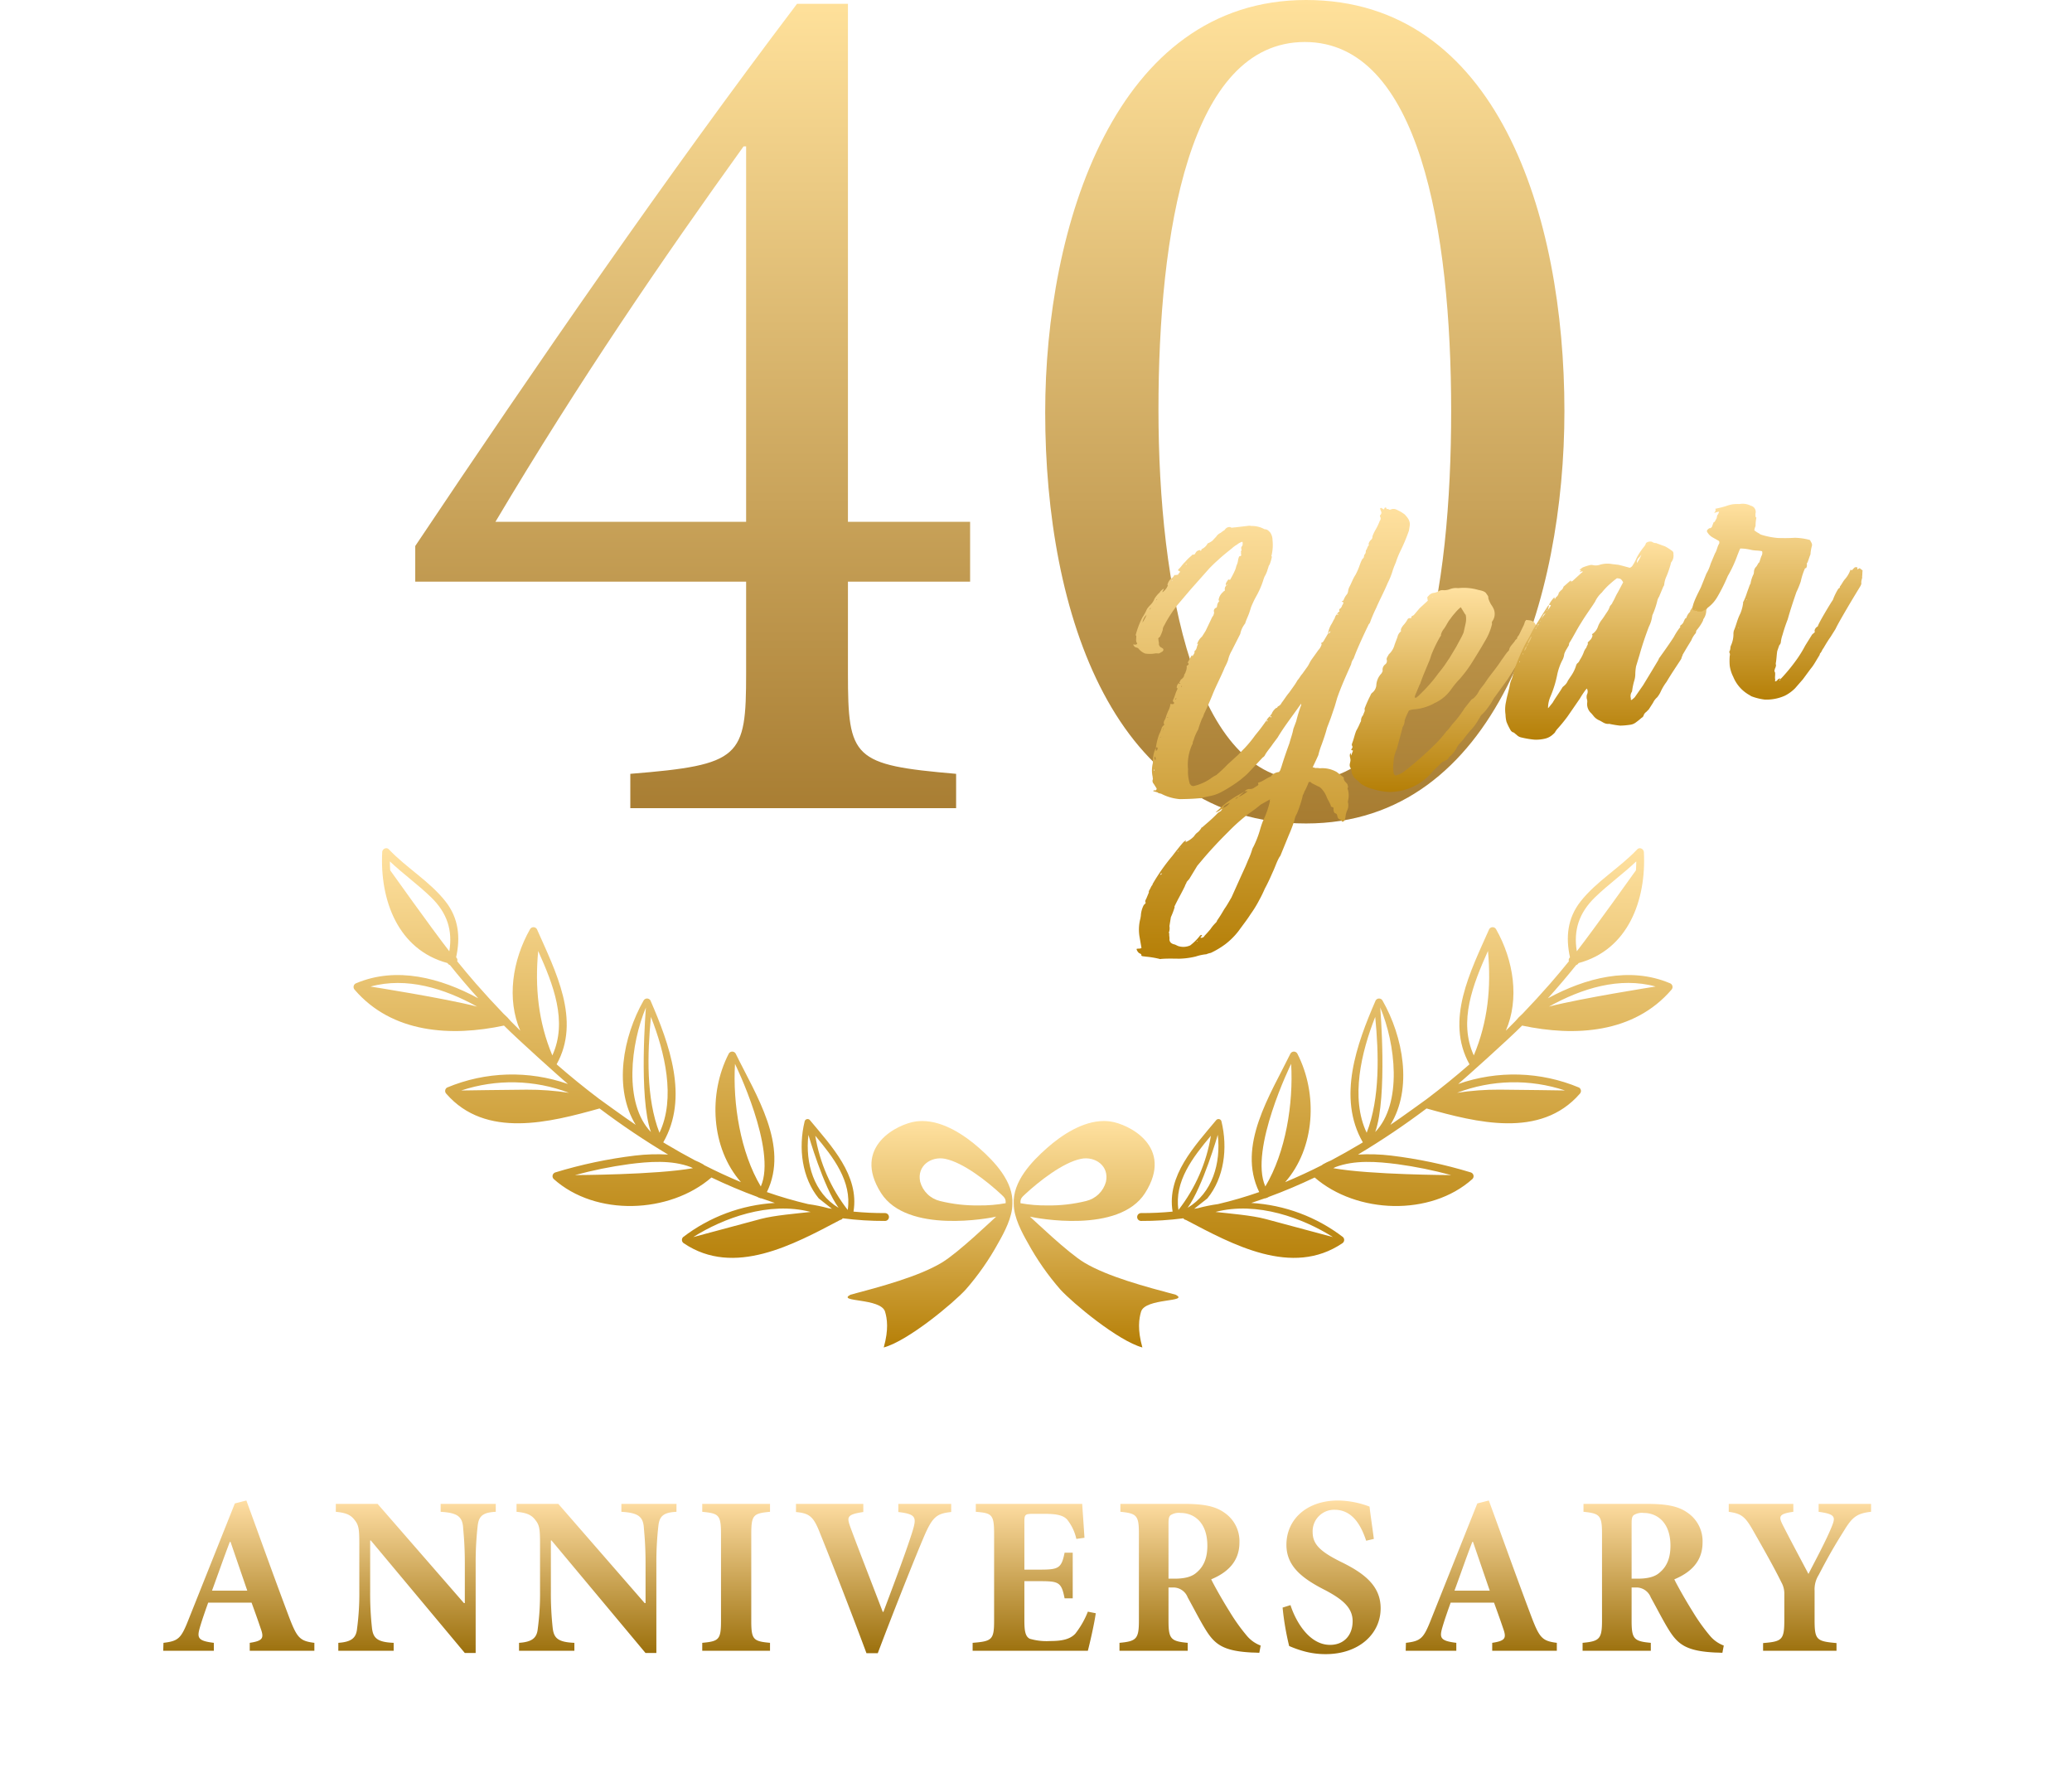
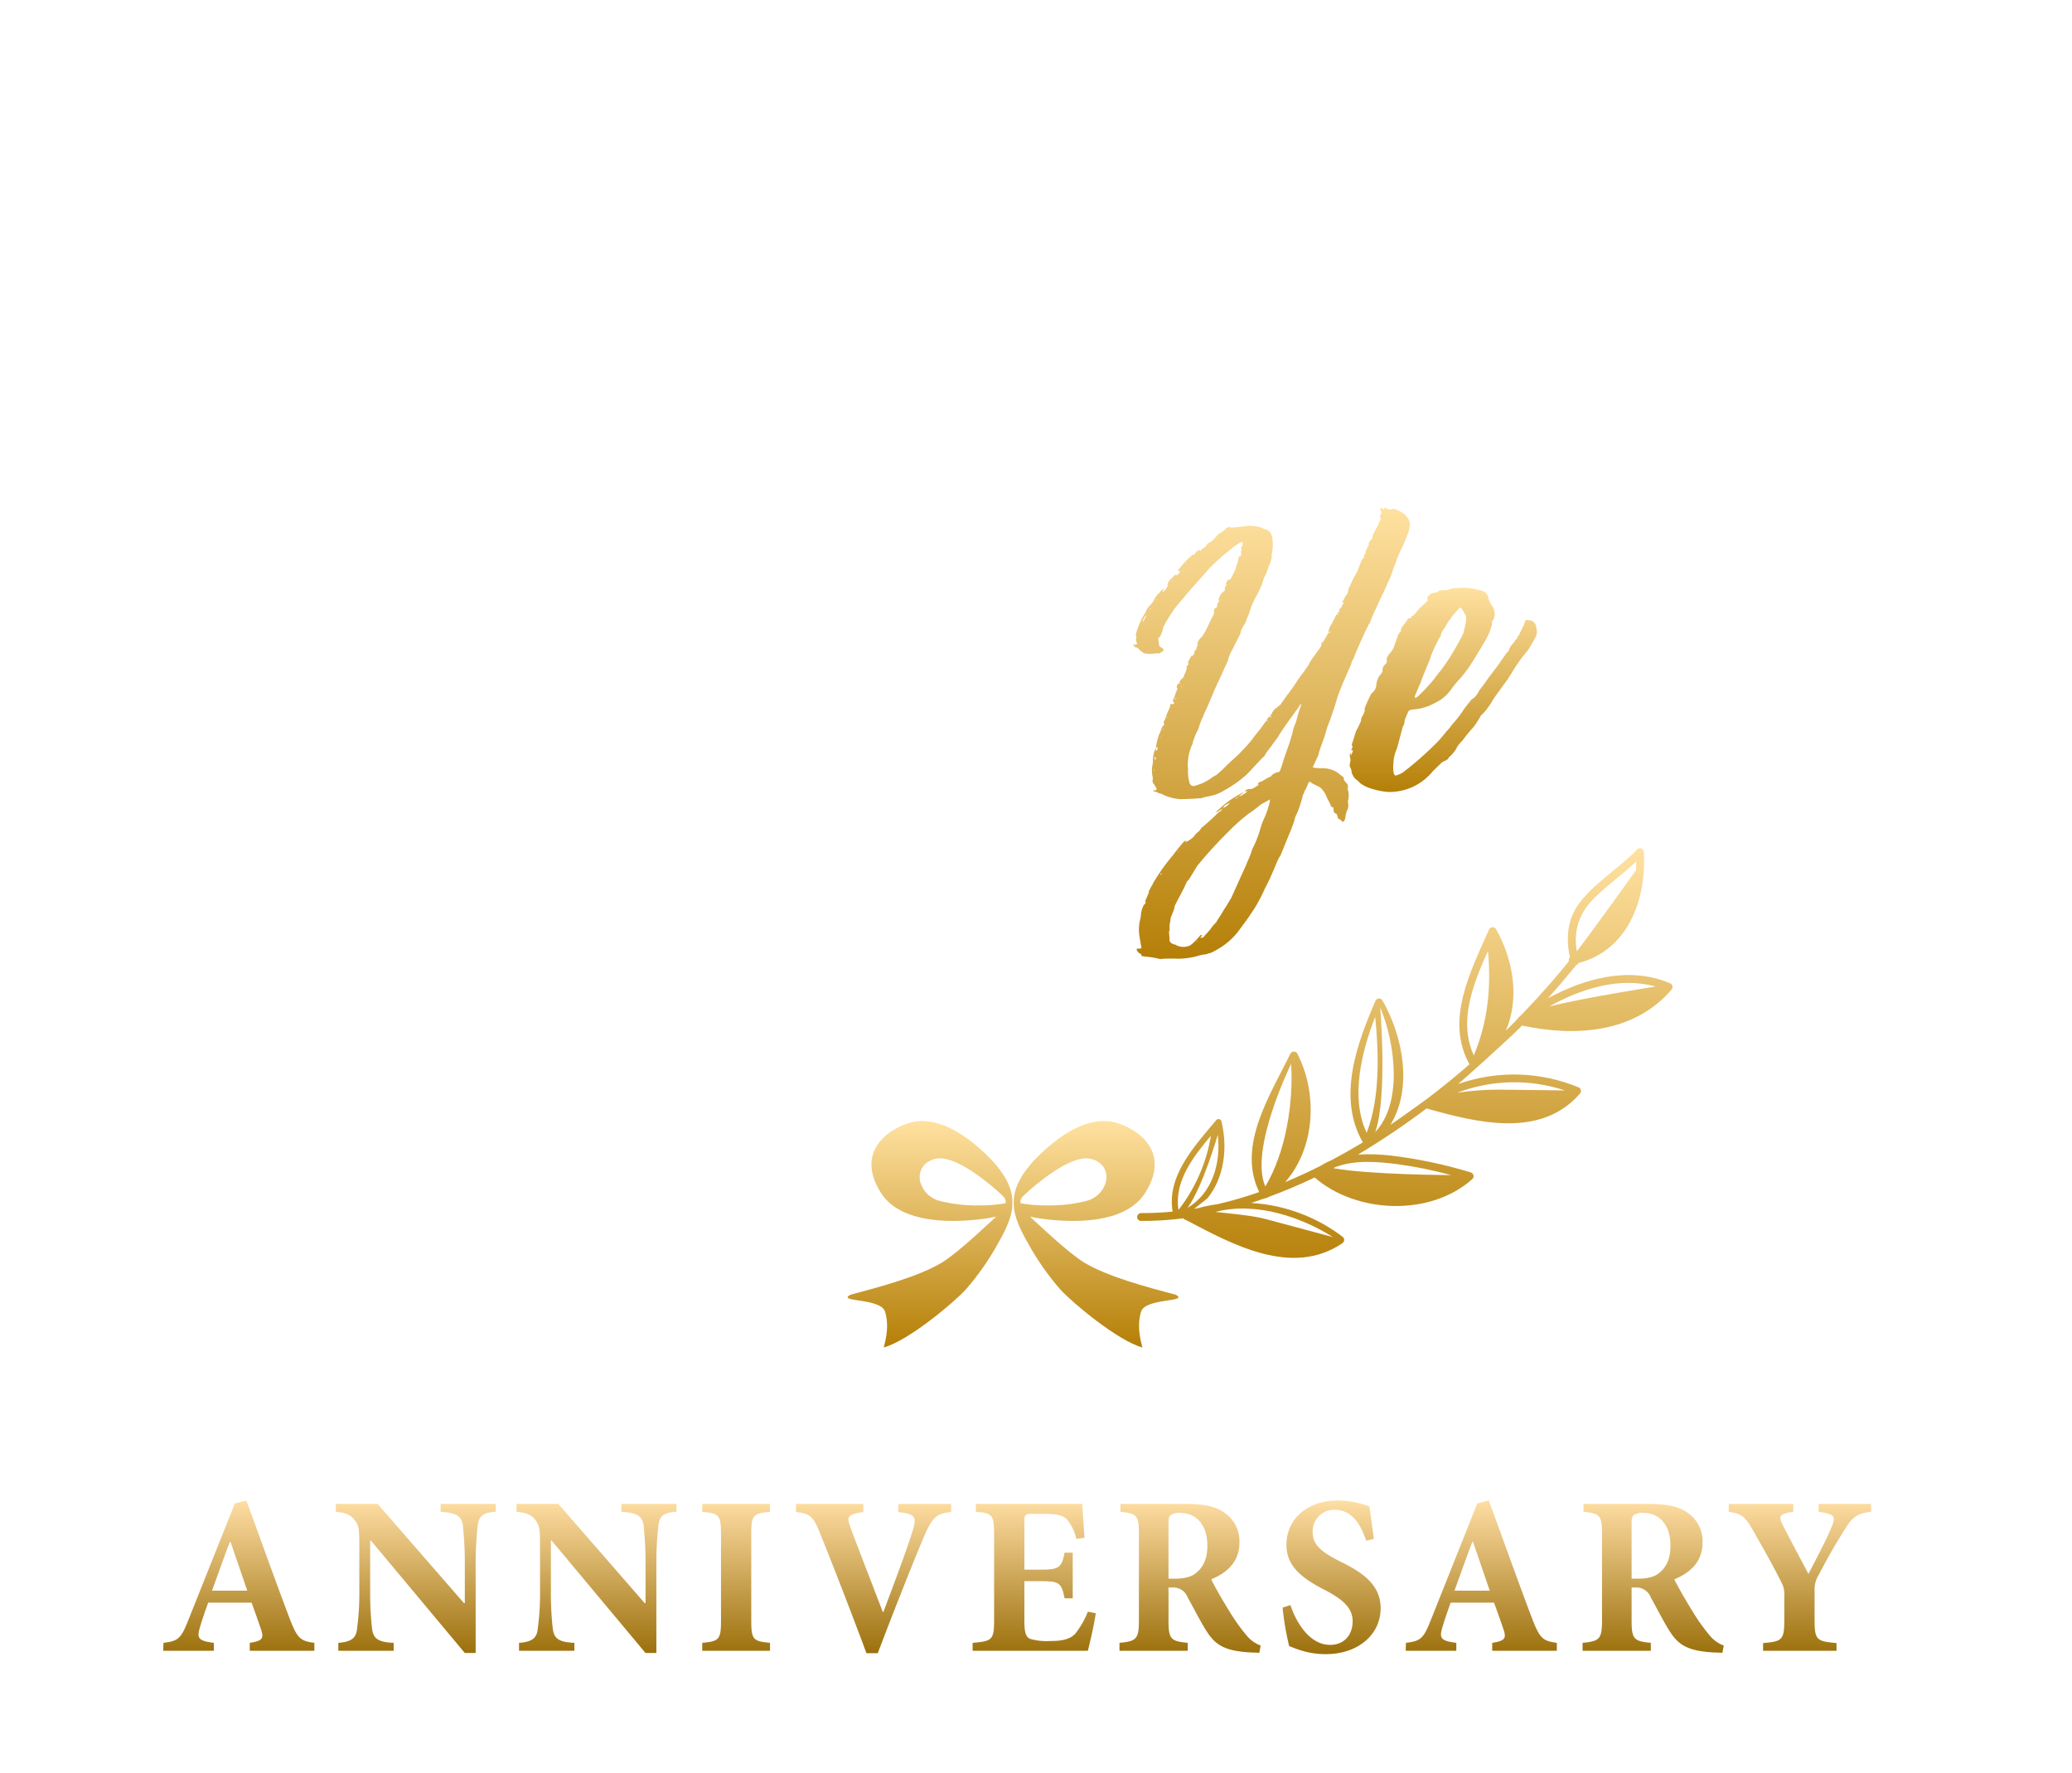
<svg xmlns="http://www.w3.org/2000/svg" width="511.326" height="437.584" viewBox="0 0 511.326 437.584">
  <defs>
    <linearGradient id="linear-gradient" x1="0.5" x2="0.5" y2="1" gradientUnits="objectBoundingBox">
      <stop offset="0" stop-color="#ffe1a0" />
      <stop offset="1" stop-color="#b57f07" />
    </linearGradient>
    <linearGradient id="linear-gradient-7" x1="0.5" x2="0.5" y2="1" gradientUnits="objectBoundingBox">
      <stop offset="0" stop-color="#ffe19b" />
      <stop offset="1" stop-color="#a77c31" />
    </linearGradient>
    <clipPath id="clip-path">
      <rect id="Rectangle_18" data-name="Rectangle 18" width="511.326" height="333.382" fill="url(#linear-gradient)" />
    </clipPath>
    <linearGradient id="linear-gradient-12" x1="0.5" x2="0.5" y2="1" gradientUnits="objectBoundingBox">
      <stop offset="0" stop-color="#ffdea4" />
      <stop offset="1" stop-color="#986c07" />
    </linearGradient>
    <clipPath id="clip-path-3">
      <path id="Path_286" data-name="Path 286" d="M364.439,312.237a6.67,6.67,0,0,1-4.893-4.74c-.872-3.932,2.682-6.371,6.15-5.67,4.492.909,10.419,5.6,13.808,8.743.949.879,1.184,1.176,1.132,2.209a34.951,34.951,0,0,1-6.588.549,37.647,37.647,0,0,1-9.609-1.092m-5.908-19.642c-4.6.617-15.905,6.25-8.65,17.668,6.464,10.173,26.99,6.177,28.417,5.83-1.027.9-9.341,8.9-13.416,11.346-5.768,3.463-15.178,5.962-22.563,7.927-3.492,1.869,7.537.746,8.557,4.181.513,1.729.929,4.356-.325,8.828,6-1.626,17.2-10.962,20.252-14.312a64.651,64.651,0,0,0,8.03-11.513c1.455-2.548,3.459-6.31,3.457-9.513,0-.023.009-.044.01-.068.282-5.507-4.356-10.41-8.205-13.807-3.687-3.253-8.868-6.665-14.059-6.665a11.368,11.368,0,0,0-1.506.1" transform="translate(-341.641 -292.496)" fill="url(#linear-gradient)" />
    </clipPath>
    <clipPath id="clip-path-4">
      <path id="Path_287" data-name="Path 287" d="M175.6,228.312c-3.368.375-8.99.837-12.3,1.726l-16.676,4.474c7.308-4.627,18.7-8.907,28.979-6.2m-44.855-11.8c4.922-.631,10.537-1.091,15.3.74.165.087.331.17.5.256-9.052,1.645-29.09,1.706-29.09,1.706a104.435,104.435,0,0,1,13.3-2.7m45.985-7.013c4.465,5.31,9.081,11.295,8.006,18.315a40.421,40.421,0,0,1-8.006-18.315m-1.693-.215s3.681,12.795,7.441,18c-6.106-3.634-8.257-11.025-7.441-18M115.994,198.92a65.93,65.93,0,0,0-10.528-.783c-4.693.022-16.1.2-16.1.2a39.661,39.661,0,0,1,26.627.586m40.939-7.146c0-.023,10.411,21.186,6.372,30.25-5.059-8.462-6.942-20.468-6.372-30.25m-20.746-11.586c3.426,8.667,6.166,20.066,2.106,28.586-3.327-8.543-2.985-19.6-2.106-28.586m-1.235-2.337s-1.844,22.054,1.235,30.745c-6.792-7.091-4.985-21.831-1.235-30.745m-67.96-5.158c8.892-2.443,18.209.449,26.3,4.945-8.04-2.084-26.3-4.945-26.3-4.945m41.372-8.783c3.7,8.237,7.341,17.373,3.494,25.777-3.469-8.269-4.325-16.809-3.494-25.777M71.838,144q-.069-1.089-.075-2.188c3.26,3.086,6.916,5.7,10.144,8.827,4.034,3.908,5.37,8.205,4.526,13.35C82.1,158.422,71.838,144,71.838,144m-1.964-4.468c-.606,11.876,3.914,24.1,16.12,27.365a.991.991,0,0,0,.6.5q3.362,4.2,6.97,8.193c-9.284-5.012-20.115-7.918-30.066-3.736a.987.987,0,0,0-.428,1.621c9.254,10.772,23.808,11.623,36.852,8.846,3.455,3.488,14.368,13.249,15.782,14.421a41.573,41.573,0,0,0-29.824.87.98.98,0,0,0-.2,1.523c9.729,11.186,25.6,7.061,37.829,3.64a190.35,190.35,0,0,0,16.914,11.374,46.481,46.481,0,0,0-8.154.25,114.306,114.306,0,0,0-19.663,4.15.978.978,0,0,0-.428,1.621c10.359,9.306,28.6,8.6,38.941-.363,3.716,1.772,7.506,3.385,11.37,4.8.027.018.051.038.077.056a.947.947,0,0,0,.358.153,1.043,1.043,0,0,0,.546.148q1.643.586,3.3,1.122a41.222,41.222,0,0,0-22.657,8.44.979.979,0,0,0,.2,1.523c12.4,8.367,27.072.291,38.593-5.773a.79.79,0,0,0,.609-.4,78.578,78.578,0,0,0,10.44.652.97.97,0,0,0,0-1.94,76.144,76.144,0,0,1-7.779-.363c1.483-8.9-5.452-16.184-10.813-22.639a.75.75,0,0,0-1.238.352c-1.626,6.656-.648,13.992,3.478,19.032l3.247,2.562c-.293-.048-.587-.093-.881-.143a38.822,38.822,0,0,0-4.987-1.017,99.986,99.986,0,0,1-10.178-2.966c5.565-11.441-2.737-23.991-7.719-34.19a.976.976,0,0,0-1.675,0c-5.133,9.945-4.4,23.319,2.99,31.74q-4.612-1.921-9.066-4.191a1.007,1.007,0,0,0-.245-.2,16.367,16.367,0,0,0-2.018-.976q-3.611-1.914-7.1-4c-.249-.149-.494-.3-.742-.454,6.362-11.024,1.513-24.249-3.164-35.02a.977.977,0,0,0-1.676,0c-5.134,9-7.483,21.729-1.965,30.7-2.372-1.58-9.014-6.4-9.014-6.4q-5.4-4.078-10.5-8.533c6.086-10.926-.293-23.005-4.867-33.366a.977.977,0,0,0-1.675,0c-4.407,7.752-5.8,17.283-2.429,25.062q-1.187-1.166-2.351-2.354a15.4,15.4,0,0,0-1.769-1.821q-3.482-3.624-6.787-7.4-2.38-2.727-4.651-5.544a.883.883,0,0,0-.271-.979c1.088-4.932.651-9.641-2.617-13.793-3.907-4.965-9.635-8.268-13.973-12.846a.874.874,0,0,0-.645-.286,1.041,1.041,0,0,0-1.011.972" transform="translate(-62.802 -138.556)" fill="url(#linear-gradient)" />
    </clipPath>
    <clipPath id="clip-path-5">
      <path id="Path_288" data-name="Path 288" d="M437.023,312.779c-.052-1.034.183-1.331,1.132-2.209,3.388-3.139,9.316-7.834,13.808-8.743,3.469-.7,7.022,1.737,6.15,5.67a6.671,6.671,0,0,1-4.893,4.74,37.647,37.647,0,0,1-9.609,1.092,34.918,34.918,0,0,1-6.588-.549m6.539-13.618c-3.849,3.4-8.487,8.3-8.205,13.807,0,.024.008.045.01.068,0,3.2,2,6.964,3.457,9.513a64.656,64.656,0,0,0,8.03,11.513c3.05,3.351,14.256,12.686,20.252,14.312-1.254-4.472-.838-7.1-.325-8.828,1.02-3.436,12.049-2.312,8.557-4.181-7.385-1.965-16.794-4.464-22.563-7.927-4.075-2.447-12.388-10.448-13.416-11.346,1.428.346,21.953,4.343,28.417-5.83,7.256-11.418-4.049-17.051-8.65-17.668a11.375,11.375,0,0,0-1.506-.1c-5.191,0-10.372,3.412-14.059,6.665" transform="translate(-435.345 -292.496)" fill="url(#linear-gradient)" />
    </clipPath>
    <clipPath id="clip-path-6">
      <path id="Path_289" data-name="Path 289" d="M536.708,230.037c-3.313-.889-8.935-1.351-12.3-1.726,10.278-2.707,21.671,1.573,28.978,6.2l-16.676-4.474m16.761-12.526c.165-.086.332-.169.5-.256,4.759-1.831,10.373-1.371,15.295-.74a104.427,104.427,0,0,1,13.3,2.7s-20.038-.06-29.09-1.706M523.276,209.5a40.418,40.418,0,0,1-8.006,18.315c-1.075-7.02,3.54-13.005,8.006-18.315m1.693-.215c.816,6.972-1.335,14.364-7.441,18,3.76-5.2,7.441-18,7.441-18m85.675-10.955s-11.406-.175-16.1-.2a65.92,65.92,0,0,0-10.527.783,39.66,39.66,0,0,1,26.626-.586m-67.565-6.559c.569,9.783-1.314,21.788-6.372,30.25-4.038-9.065,6.371-30.273,6.372-30.25m20.746-11.586c.879,8.989,1.221,20.043-2.106,28.586-4.06-8.52-1.32-19.919,2.106-28.586m1.235-2.337c3.75,8.914,5.557,23.654-1.235,30.745,3.078-8.691,1.235-30.745,1.235-30.745m67.959-5.158s-18.261,2.862-26.3,4.945c8.093-4.5,17.41-7.389,26.3-4.945m-41.371-8.783c.831,8.968-.025,17.508-3.494,25.777-3.847-8.4-.2-17.54,3.494-25.777M618.1,150.635c3.228-3.128,6.884-5.741,10.144-8.827q-.006,1.1-.075,2.188s-10.265,14.426-14.595,19.989c-.844-5.145.492-9.443,4.526-13.35m10.378-11.793c-4.338,4.578-10.066,7.881-13.973,12.846-3.268,4.153-3.7,8.862-2.617,13.793a.883.883,0,0,0-.271.979q-2.273,2.815-4.651,5.544-3.3,3.775-6.786,7.4a15.362,15.362,0,0,0-1.769,1.821q-1.167,1.185-2.351,2.354c3.369-7.779,1.979-17.31-2.429-25.062a.977.977,0,0,0-1.675,0c-4.574,10.361-10.952,22.44-4.867,33.366q-5.1,4.447-10.5,8.533s-6.641,4.82-9.014,6.4c5.518-8.972,3.169-21.7-1.965-30.7a.977.977,0,0,0-1.676,0c-4.677,10.771-9.526,24-3.164,35.02-.248.15-.493.305-.742.454q-3.484,2.078-7.1,4a16.385,16.385,0,0,0-2.017.976,1.006,1.006,0,0,0-.245.2q-4.449,2.26-9.066,4.191c7.394-8.421,8.123-21.8,2.99-31.74a.976.976,0,0,0-1.675,0c-4.981,10.2-13.284,22.749-7.719,34.19a99.98,99.98,0,0,1-10.178,2.966,38.817,38.817,0,0,0-4.987,1.017c-.293.051-.587.1-.881.143l3.247-2.562c4.127-5.04,5.1-12.376,3.478-19.032a.75.75,0,0,0-1.238-.352c-5.361,6.455-12.3,13.739-10.813,22.639a76.142,76.142,0,0,1-7.779.363.97.97,0,0,0,0,1.94,78.58,78.58,0,0,0,10.44-.652.79.79,0,0,0,.609.4c11.521,6.065,26.195,14.14,38.593,5.773a.979.979,0,0,0,.2-1.523,41.222,41.222,0,0,0-22.657-8.44q1.659-.533,3.3-1.122a1.043,1.043,0,0,0,.546-.148.95.95,0,0,0,.358-.153c.026-.018.051-.038.077-.056,3.865-1.418,7.655-3.032,11.371-4.8,10.34,8.965,28.582,9.669,38.941.363a.978.978,0,0,0-.428-1.621,114.31,114.31,0,0,0-19.663-4.15,46.482,46.482,0,0,0-8.154-.25,190.359,190.359,0,0,0,16.914-11.374c12.23,3.421,28.1,7.546,37.829-3.64a.98.98,0,0,0-.2-1.523,41.572,41.572,0,0,0-29.824-.87c1.414-1.173,12.327-10.933,15.781-14.421,13.045,2.777,27.6,1.926,36.853-8.846a.987.987,0,0,0-.428-1.621c-9.951-4.182-20.782-1.276-30.066,3.736q3.6-4,6.97-8.193a.991.991,0,0,0,.6-.5c12.206-3.264,16.727-15.489,16.12-27.365a1.041,1.041,0,0,0-1.011-.972.874.874,0,0,0-.645.286" transform="translate(-505.111 -138.556)" fill="url(#linear-gradient)" />
    </clipPath>
  </defs>
  <g id="Group_55" data-name="Group 55" transform="translate(0 0)">
-     <path id="Path_298" data-name="Path 298" d="M54.128,29.223V14.463H23.979v-127.82H11.417C-20.931-70.646-52.965-24.166-82.8,20.43v8.794H-1.146V51.835c0,20.728-1.256,22.612-28.579,24.81v8.479h80.4V76.646c-25.438-2.2-26.695-3.769-26.695-24.81V29.223ZM-1.146,14.463H-63.015c20.728-34.86,41.141-64.7,61.241-92.646h.628ZM137.039-114.3c-47.108,0-64.381,55.9-64.381,101.754,0,49.621,16.959,101.44,64.381,101.44,47.108,0,63.753-55.9,63.753-101.754C200.792-61.225,184.147-114.3,137.039-114.3Zm-.314,10.364c28.265,0,36.116,46.48,36.116,91.076,0,43.968-7.537,91.076-35.8,91.076-27.323,0-36.43-47.422-36.43-91.39C100.608-56.828,108.146-103.936,136.725-103.936Z" transform="translate(185.274 114.3)" fill="url(#linear-gradient-7)" />
    <g id="Group_49" data-name="Group 49" transform="translate(0 104.202)">
      <g id="Group_40" data-name="Group 40">
        <g id="Group_39" data-name="Group 39" clip-path="url(#clip-path)">
          <path id="Path_290" data-name="Path 290" d="M450.3,45.536c.017-.1.153-.134.153-.134l-.017.1.119.076s.136-.029.153-.133-.119-.076-.255-.047a1.919,1.919,0,0,1,.373-.685l-.119-.075c.577-.324,1.052-.829,1-1.322a1.876,1.876,0,0,0,.39-.789,2.5,2.5,0,0,0,.22-1.359c.594-.428.594-.428.271-.864l.933-1.711.136-.029c.118.075.1.18.084.285.221-.551.662-.846.475-1.311.594-.428.543-.922.764-1.473l.2-.447a.816.816,0,0,1-.289.162,4.02,4.02,0,0,1,1.222-1.874l.882-1.4,1.392-2.918a3.715,3.715,0,0,1,.543-.922c.051-.314.22-.551.135-.836a.866.866,0,0,1,.425-1c.271-.057.305-.266.339-.475a1.794,1.794,0,0,1,.594-1.235l-.238-.151.017-.1a3.068,3.068,0,0,1,1.1-1.949l.017-.1c.56-.22.458-.4.373-.685.017-.1.187-.342.068-.418l.323-.371c-.306-.541.153-.94.509-1.52.136-.029.119.076.254.047.255.047.271-.057.289-.162a18.989,18.989,0,0,0,.95-1.815,5.483,5.483,0,0,0,.492-1.416,4.92,4.92,0,0,0,.22-.551c.22-.551.153-.94.373-1.491a.489.489,0,0,1,.187-.343c.271-.057.408-.086.441-.295a.9.9,0,0,1-.034-.6.41.41,0,0,1,.085-.523c.068-.418-.289-.645.187-1.15a1.449,1.449,0,0,0,.034-1.016,3.461,3.461,0,0,0-1.29.676,7.985,7.985,0,0,0-1.341.99c-1.2.961-2.41,1.922-3.5,2.959-.763.666-1.391,1.3-2.019,1.94L453.282,22.3l-3.241,3.814a33.83,33.83,0,0,0-2.953,4.459c-.221.551-.7,1.055-.662,1.654a9.19,9.19,0,0,1-.662,1.654.428.428,0,0,1-.305.266c-.17.238-.186.342-.085.523-.05.313.153.674.085,1.092a1.048,1.048,0,0,0,.645.873l.356.227c.221.256.153.674-.407.893a3.3,3.3,0,0,1-.578.324l-.78-.037a7.434,7.434,0,0,1-2.631.052,3.965,3.965,0,0,1-1.528-1.09.885.885,0,0,0-.594-.379,1.052,1.052,0,0,1-.8-.739c.289-.162.238.151.525-.01.391.018.425-.191.442-.3-.441-.512-.187-1.272-.221-1.87-.255-.047-.068-.389-.034-.6a21.855,21.855,0,0,1,1.561-3.963,12.939,12.939,0,0,0,1.119-2.054,8.7,8.7,0,0,1,.967-1.113,4.563,4.563,0,0,0,.882-1.4A6.262,6.262,0,0,1,445.7,23c.034-.209.492-.608.933-.9.085.285-.356.58-.271.865a3.6,3.6,0,0,0,1.324-1.693.19.19,0,0,1-.1-.18,3.013,3.013,0,0,1,.9-1.5,1.869,1.869,0,0,0,.8-.875,2.473,2.473,0,0,0,.933-.1c.034-.209.34-.475.51-.713l-.357-.227c-.255-.047-.221-.256.085-.522.458-.4.831-1.084,1.442-1.617a11.731,11.731,0,0,1,1.561-1.541c.136-.029.017-.1.17-.238l.679-.144c.017-.1.17-.237.187-.342.339-.475.339-.475,1.036-.724a.191.191,0,0,1,.1.18l.271-.057c.017-.1.17-.238.051-.314a3.069,3.069,0,0,0,1.544-1.437,4.707,4.707,0,0,0,1.154-.648l.95-1.009a2.481,2.481,0,0,1,1.069-.932l.747-.561c.271-.058.305-.267.458-.4a1.289,1.289,0,0,1,1.256-.467c.22.255.645.065,1.171.055l3.208-.376a1.953,1.953,0,0,1,.78.036,6.371,6.371,0,0,1,3.276.821c.662-.04.984.4,1.323.729a3.252,3.252,0,0,1,.612,1.889,10.987,10.987,0,0,1-.2,3.676c-.034.209-.2.447.067.389a11.084,11.084,0,0,1-.593,2.043c-.322.371-.237.656-.424,1a6.925,6.925,0,0,1-.849,2c-.034.209-.221.551-.255.76a21.086,21.086,0,0,1-1.866,4.229,24.176,24.176,0,0,0-1.2,2.576,8.83,8.83,0,0,1-.272.865c-.3,1.074-.849,2-1.154,3.069-.017.1-.153.133-.169.238a5.65,5.65,0,0,0-1.035,2.338l-2.121,4.182a8.091,8.091,0,0,0-.9,2.309,15.315,15.315,0,0,1-.815,1.786c-.882,2.2-2.188,4.6-3.088,6.909-.645,1.549-1.29,3.1-2.07,4.676a2.831,2.831,0,0,1-.424,1,23.546,23.546,0,0,0-.966,2.728,12,12,0,0,0-1.019,2.234c-.068.418-.39.789-.339,1.282-.017.1-.17.238-.187.342a11.9,11.9,0,0,0-.966,5.956,9.9,9.9,0,0,0,.374,3.352c-.034.209.2.361.305.541a.867.867,0,0,0,.883.217A12.522,12.522,0,0,0,458.161,69a7.763,7.763,0,0,1,1.46-.914s.136-.029.153-.134a31.69,31.69,0,0,0,2.63-2.474l2.155-1.969c.764-.666,1.255-1.275,2.037-2.045a29.222,29.222,0,0,0,2.613-3.176l.492-.609c.815-.979,1.493-1.93,2.172-2.881.017-.1.153-.133.17-.238.119.076.085.285.067.389.306-.266.2-.447-.067-.389a2.821,2.821,0,0,1,.814-.98.191.191,0,0,1,.1.18.231.231,0,0,0,.255.047l.034-.209a1.364,1.364,0,0,1-.391-.019l.509-.713.017-.1a3.626,3.626,0,0,1,.985-1.217c.272-.058.272-.058.458-.4a1.73,1.73,0,0,0,.934-.9c.662-.847,1.205-1.769,1.85-2.511l1.188-1.664a15.661,15.661,0,0,0,.882-1.4c.475-.5.7-1.055,1.171-1.559l1.358-1.9c.356-.58.576-1.131.916-1.606l1.7-2.377a3.081,3.081,0,0,0,.714-1.16c.153-.133.051-.313-.034-.6a.9.9,0,0,0,.594-.428l1.086-1.844a.907.907,0,0,0,.594-.429s-.119-.075-.1-.18c-.153.134-.187.343-.492.609a6.919,6.919,0,0,1,.747-2.176c.339-.475.576-1.131.915-1.606a1.9,1.9,0,0,1,.56-1.027,1.555,1.555,0,0,1,.492-.609s.135-.029.153-.133a.412.412,0,0,1,.1-.627c.288-.162.322-.371.492-.609l.034-.209a.58.58,0,0,0,.17-.237c.187-.343.221-.552-.034-.6-.136.029-.119-.075-.237-.151.135-.029.288-.162.424-.191a4.708,4.708,0,0,1,.916-1.606,1.875,1.875,0,0,0,.238-.656,3.425,3.425,0,0,1,.305-1.074c.56-1.026.849-2,1.544-3.051a16.939,16.939,0,0,0,1.052-2.443,9.492,9.492,0,0,1,.628-1.444c.595-.429.238-.656.577-1.131.322-.371.238-.655.289-.969a2.385,2.385,0,0,0,.39-.789c.016-.1.339-.475.356-.58-.221-.256.136-.836.458-1.207a.944.944,0,0,0,.407-.893,10.551,10.551,0,0,1,.8-1.682,13.21,13.21,0,0,0,1-2.129.877.877,0,0,0,.051-1.121.6.6,0,0,1,.2-.447.756.756,0,0,0,.017-.912l-.17-.57a.181.181,0,0,1,.153-.133c.136-.029.271-.057.255.047l.476.3c.135-.029.169-.238.186-.343q.229-.2.407-.086c.119.076.068.389.2.36.424-.19.357.227.9.113a1.622,1.622,0,0,1,1.443,0,9.936,9.936,0,0,1,2.037,1.184c.78.844,1.443,1.612,1.24,2.866l-.187,1.15a44.424,44.424,0,0,1-2.138,5.094,21.4,21.4,0,0,0-1.1,2.756A20.545,20.545,0,0,0,503,18.142a18.266,18.266,0,0,1-1.069,2.547c-.865,2.1-1.984,4.153-2.833,6.149a33.613,33.613,0,0,0-1.476,3.44,1.121,1.121,0,0,1-.357.58c-.984,2.024-2.986,6.283-3.732,8.458a3.32,3.32,0,0,0-.628,1.444c-1.239,2.785-2.46,5.465-3.444,8.3l-.593,2.043-1,2.936-.916,2.414c-.356,1.387-.848,2.8-1.323,4.114a18.23,18.23,0,0,0-.815,2.594l-.61,1.34-.8,1.682a1.051,1.051,0,0,1,.627.17,4.393,4.393,0,0,1,1.171.055,7.172,7.172,0,0,1,4.175.933L491,68.61c.119.075.1.18.085.285.017.7.628.977.934,1.518l.153.674a.408.408,0,0,0-.085.522,5.325,5.325,0,0,1,.187,2.079l-.17,1.045a3.028,3.028,0,0,1-.221,2.165,5.528,5.528,0,0,0-.355,1.387,3.1,3.1,0,0,1-.305,1.074.723.723,0,0,1-.56.22,1.272,1.272,0,0,0-.441-.512c-.509-.094-.7-.56-.747-1.053-.1-.18-.085-.285-.323-.436-.509-.094-.56-.588-.61-1.082.034-.209.068-.418-.187-.465-.238-.152-.51-.094-.459-.408-.271-.75-.7-1.366-.984-2.012a6.306,6.306,0,0,0-1.46-2.314c-.237-.151-.339-.332-.594-.379l-1.7-.852a.579.579,0,0,0-.475-.3c-.136.029-.272.057-.289.162a14.448,14.448,0,0,1-1.018,2.234,2.875,2.875,0,0,1-.407.893l-.068.418a30.46,30.46,0,0,1-1.069,3.354c-.034.21-.187.343-.238.656a4.7,4.7,0,0,0-.679,1.758,36.345,36.345,0,0,1-1.374,3.621L475.6,87.611a1.927,1.927,0,0,1-.373.684c-.729,1.264-1.052,2.443-1.646,3.679-.627,1.444-1.238,2.785-1.984,4.153a30.173,30.173,0,0,1-1.374,2.813,27.649,27.649,0,0,1-2.139,3.48c-.883,1.4-1.866,2.615-2.885,4.041a17.683,17.683,0,0,1-3.292,3.32,20.82,20.82,0,0,1-3.632,2.181,5.227,5.227,0,0,0-1.1.334,11.761,11.761,0,0,0-2.58.546,18.774,18.774,0,0,1-4.022.548c-1.443,0-3-.071-4.6.065a.5.5,0,0,1-.391-.019,22.222,22.222,0,0,0-3.191-.535l-.9-.113q-.382-.07-.356-.227c.068-.418-.458-.407-.679-.664a1.784,1.784,0,0,1-.51-.9c.425-.191.781.037,1.223-.259l-.476-2.724a10.6,10.6,0,0,1,.22-4.588l.1-.627a6.365,6.365,0,0,1,.678-2.565,2.614,2.614,0,0,1,.323-.37c.136-.029.153-.134.187-.343-.221-.256-.034-.6.153-.94l.645-1.549c-.1-.18.068-.418.085-.523.34-.475.408-.893.73-1.264.153-.133.051-.314.2-.447a48.556,48.556,0,0,1,4.768-6.76c.831-1.084,1.663-2.168,2.63-3.281a2.406,2.406,0,0,1,.747-.562c-.034.209-.187.342-.068.418a6.263,6.263,0,0,0,2.07-1.447c.017-.1.17-.238.34-.475a3.238,3.238,0,0,1,.611-.533,4.978,4.978,0,0,0,.815-.98c-.119-.076.153-.134.305-.267l.917-.8a39.525,39.525,0,0,0,2.936-2.74l.73-.457a1.208,1.208,0,0,1,.34-.475l-.272.058a3.7,3.7,0,0,1-1.442.809l1.849-1.7a23.11,23.11,0,0,1,3.835-2.628l1.443-.81-.611.533a5.369,5.369,0,0,0-.781.77,10.778,10.778,0,0,0,2.19-1.371c-.391-.018-.645-.065-.8.068a1.628,1.628,0,0,1,1.154-.648,1.834,1.834,0,0,0,1.375-.392l.729-.457c.289-.162.187-.342.1-.627.153-.134.153-.134.289-.162.967-.305,1.731-.972,2.715-1.382a.428.428,0,0,0,.305-.266,2.91,2.91,0,0,1,1.85-.9c.475-.5.39-.789.577-1.131.576-1.939,1.306-4.01,2.019-5.977.339-1.283.78-2.385.966-3.534l.7-1.863a38.158,38.158,0,0,1,1.137-3.772c.153-.134.051-.314.1-.627L479.392,52.1c-1.528,2.14-3.19,4.308-4.633,6.732l-1.171,1.56c-.526.818-1.323,1.693-1.867,2.615a1.476,1.476,0,0,1-.645.742l-3.648,3.9c-.628.637-1.221,1.066-1.833,1.6a35.724,35.724,0,0,1-4.4,2.847,10.1,10.1,0,0,1-3.208,1.183l-1.629.345a1.2,1.2,0,0,1-.815.173c-1.731.164-3.309.2-4.888.227a11.935,11.935,0,0,1-4.634-1.341c-.254-.047-.764-.141-.865-.321l-1-.292-.119-.076a.805.805,0,0,1,.289-.162c.135-.029.119.075.254.047.271-.058.3-.267.339-.476l-.729-1.157a1.042,1.042,0,0,1-.2-1.168c.017-.1-.085-.285-.051-.494a7.373,7.373,0,0,1,.034-3.438c.051-.314-.034-.6.034-1.016a7.223,7.223,0,0,1,.712-2.774c-.034.209.051.494,0,.808.441-.3.492-.609.39-.79.034-.209-.237-.151-.39-.018a15.33,15.33,0,0,1,.8-3.3,9.146,9.146,0,0,0,.661-1.654,1.888,1.888,0,0,1,.645-.742c-.323-.436-.119-.883.237-1.463a14.825,14.825,0,0,1,.713-1.967,4.56,4.56,0,0,0,.542-1.729,1.457,1.457,0,0,0,.781.037c.17-.238.187-.343-.051-.494a.486.486,0,0,1-.034-.6c.39-.79.509-1.52.9-2.309.186-.342.2-.447-.034-.6l-.017.1a1.625,1.625,0,0,1,.458-1.207Zm-8.812-15.189-.136.029-.017.1Zm.95-1.815-.475.5c-.2.447-.543.922-.475,1.311a10.013,10.013,0,0,0,.95-1.815m.73-1.264a2.35,2.35,0,0,0,.322-.371l.017-.1-.305.266Zm1.16,39.714.051-.314a.488.488,0,0,0-.187.342Zm.068-.418-.017.1c.017-.1.017-.1.17-.238Zm.22-2.165a1.01,1.01,0,0,0-.118-.883.672.672,0,0,0,.118.883m.418-39.745c-.017.1-.136.029-.153.134-.135.029-.017.1-.017.1s.136-.029.153-.133Zm.922,33.912c-.016.1-.153.133-.17.238l-.017.1c.017-.1.153-.133.153-.133ZM445.791,92.7a.625.625,0,0,0,.458-.4c-.424.19-.424.19-.458.4m.758-36.184c.1.18-.068.418-.221.551l-.017.1a.18.18,0,0,1,.153-.134,5.016,5.016,0,0,0,.22-.551Zm1.1-2.756-.153.134a.378.378,0,0,0,.254.047s-.118-.076.017-.1c-.135.029-.118-.076-.118-.076M470.637,75.34a35.054,35.054,0,0,1-2.987,2.246,45.068,45.068,0,0,0-5.058,4.5c-2.341,2.312-4.564,4.7-6.516,7.029l-1.137,1.35-1.968,3.242-.645.742c-.051.314-.373.685-.424,1-.8,1.683-1.7,3.184-2.494,4.867-.153.133-.051.314-.068.418a19.048,19.048,0,0,1-.916,2.414l-.356,2.194a3.023,3.023,0,0,1-.118,1.539c-.017.1-.034.209.085.285-.085.523.1.988.034,1.406,0,.807.594,1.186,1.359,1.327l.73.35a4.105,4.105,0,0,0,3.038-.138,13.2,13.2,0,0,0,2.341-2.312.462.462,0,0,1,.56-.219c.1.18-.628.637-.237.656a.87.87,0,0,0,.865-.486l.8-.875.645-.742a10.063,10.063,0,0,1,1.307-1.588,1.127,1.127,0,0,0,.356-.58c.678-.95,1.222-1.873,1.764-2.795.679-.951,1.239-1.977,1.782-2.9l2.256-5.018,1.222-2.68.644-1.549a17.556,17.556,0,0,0,.9-2.309,3.452,3.452,0,0,1,.425-1,25.029,25.029,0,0,0,1.578-4.068,22.346,22.346,0,0,1,.763-2.28,22.9,22.9,0,0,0,1.714-4.9c-.119-.076-.1-.18.068-.418Zm-21.971-55.29c-.017.1-.017.1-.17.238,0,0,.118.076.135-.029a.582.582,0,0,0,.17-.238Zm-.012,31.587.017-.1Zm1.188-2.472c-.136.029-.119-.075-.119-.075l-.306.266.119.075Zm.43,37.749.017-.1c-.136.029-.136.029-.289.162Zm.543-.922-.017.1.153-.133Zm.01-41.273c-.017.1-.017.1.135-.028Zm.255,1.662.05-.314-.135.029c.119.076-.017.1-.034.209Zm1.132-30.41c-.017.1-.153.133-.153.133l.119.076.153-.133ZM455.079,109l-.272.057c-.017.1-.017.1.119.076Zm6.6-33.383c-.17.238-.323.371-.356.58a3.67,3.67,0,0,0,1.646-1.256,5.765,5.765,0,0,0-1.289.676M462.4,21.08l-.136.029c-.017.1-.153.133-.169.237.153-.133.153-.133.289-.162ZM465.036,73.5a1.235,1.235,0,0,0-.729.457,1.406,1.406,0,0,0,.729-.457m22.636-40.913s.135-.028.153-.133Zm2-4.258-.135.029a.181.181,0,0,0-.153.134c.255.047.255.047.408-.086Z" transform="translate(-159.475 18.964)" fill="url(#linear-gradient)" />
          <path id="Path_291" data-name="Path 291" d="M571.9,52.727l.577-.324,1.459-1.721,2-1.836a4.191,4.191,0,0,1-.119-.883l.476-.5a1.858,1.858,0,0,1,1.137-.543,3.183,3.183,0,0,0,.968-.306,1.981,1.981,0,0,1,1.239-.363,3.951,3.951,0,0,0,1.884-.3,4.065,4.065,0,0,1,1.867-.193,12.77,12.77,0,0,1,5.041.447c.764.14,1.646.358,1.953.9.2.361.559.588.475,1.11a6.57,6.57,0,0,0,.985,2.012l.2.361a3.105,3.105,0,0,1-.135,3.257.748.748,0,0,0-.119.731,14.329,14.329,0,0,1-1.731,4.2c-1.1,1.949-2.341,3.926-3.581,5.9a33.685,33.685,0,0,1-2.664,3.489,21.35,21.35,0,0,0-2.121,2.568,10.127,10.127,0,0,1-4.09,3.388,11.333,11.333,0,0,1-2.258.982,11.729,11.729,0,0,1-2.58.546,3.938,3.938,0,0,0-1.494.316,17,17,0,0,0-1.051,2.443,2.781,2.781,0,0,1-.357,1.387,1.39,1.39,0,0,0-.237.656l-1.324,4.921a9.194,9.194,0,0,0-.848,3.61,7.683,7.683,0,0,0,.1,2.6l.322.436a5.62,5.62,0,0,0,2.121-.953A82.321,82.321,0,0,0,578.12,83.9a33.185,33.185,0,0,0,2.427-2.834,7.446,7.446,0,0,0,1.137-1.35.465.465,0,0,0,.17-.238,27.828,27.828,0,0,0,3.156-4.1l1.646-2.064a1.217,1.217,0,0,1,.441-.3,5.421,5.421,0,0,0,1.493-1.93c.526-.818,1.154-1.455,1.51-2.035,1.222-1.873,2.817-3.624,4.056-5.6.492-.609.865-1.293,1.51-2.035a.831.831,0,0,0,.339-.475c.119-.732.882-1.4,1.392-2.111.034-.209.322-.371.645-.742-.238-.152.2-.447.391-.789l.984-2.024a5.036,5.036,0,0,0,.441-1.1c.034-.209.187-.342.356-.58l.9.112a1.8,1.8,0,0,1,1.409,1.014l.306,1.349a4.461,4.461,0,0,1-.085,1.33c-.577,1.131-1.306,2.4-2.019,3.555l-1.476,1.825a39.244,39.244,0,0,0-2.6,3.879L595.6,68.3l-3.377,4.65-.73,1.264-.849,1.189a11.239,11.239,0,0,1-1.442,1.617c-.306.266-.374.685-.7,1.055a12.888,12.888,0,0,1-1.544,2.244,31.365,31.365,0,0,0-2.291,2.8c-.492.609-.95,1.009-1.289,1.484-.187.342-.339.475-.373.684a9.008,9.008,0,0,1-1.171,1.559c-.322.371-.746.562-.8.875-.187.343-.747.562-1.035.724a2.08,2.08,0,0,0-.882.59l-1.867,1.808a14.332,14.332,0,0,1-3.377,3.035,13.572,13.572,0,0,1-4.362,1.831,15.683,15.683,0,0,1-3.072.347,17.489,17.489,0,0,1-4.328-.8,8.653,8.653,0,0,1-2.8-1.325c-.441-.512-1.035-.89-1.6-1.479-.187-.465-.526-.8-.577-1.291a2.4,2.4,0,0,0-.442-1.319l.017-.1c-.187-.465.186-1.149.135-1.643-.034-.6-.356-1.035.017-1.719l.152.675.459-1.207-.492-.2a1.922,1.922,0,0,0,.372-.685,1.007,1.007,0,0,0-.186-.465l.068-.418c.424-1,.593-2.043,1.035-3.145a15.419,15.419,0,0,0,.984-2.024.9.9,0,0,0,.2-.447,1.879,1.879,0,0,1,.475-1.311l.441-1.1-.034-.6a30.065,30.065,0,0,1,1.442-3.231,1.358,1.358,0,0,1,.509-.713,2.658,2.658,0,0,0,.934-1.711,4.513,4.513,0,0,1,1.272-2.994c.187-.342.356-.58.271-.865a1.662,1.662,0,0,1,.611-1.34,1.048,1.048,0,0,0,.441-1.1c-.187-.465.288-.969.492-1.415a4.891,4.891,0,0,0,1.442-2.424l.7-1.863a2.3,2.3,0,0,1,.883-1.4c-.187-.465.153-.94.492-1.416a7.421,7.421,0,0,0,1.187-1.664c.136-.029.153-.134.289-.162a3.41,3.41,0,0,0,.526-.01Zm12.17-2.271a9.63,9.63,0,0,0-1.409,1.408,12.873,12.873,0,0,0-1.154,1.455c-.645.742-.9,1.5-1.578,2.453a3.75,3.75,0,0,0-.763,1.473c.1.18-.051.314-.221.551a33.335,33.335,0,0,0-2.172,4.5,12.431,12.431,0,0,1-.713,1.967c-.662,1.654-1.476,3.44-2,5.065-.017.1-.17.238-.187.342l-1.068,2.547c-.034.209-.2.447.033.6.136-.029.408-.086.425-.19a3.248,3.248,0,0,0,.611-.533c.78-.771,1.561-1.541,2.206-2.283a32.466,32.466,0,0,0,2.461-3.043,28.845,28.845,0,0,0,2.358-3.224l.34-.475,1.8-3c.577-1.131,1.289-2.291,1.731-3.393l.492-2.223a4.915,4.915,0,0,0,.05-1.928.455.455,0,0,0-.2-.36Zm-7.078-2.438s.135-.029.153-.133c0,0-.136.029-.153.133" transform="translate(-223.578 -4.831)" fill="url(#linear-gradient)" />
-           <path id="Path_292" data-name="Path 292" d="M654.73,32.642a1.424,1.424,0,0,0,.68-.95l1.833-1.6-.051.314.407-.086.153-.134,2.155-1.969a.233.233,0,0,0,.187-.342c-.272.058-.56.22-.7.248l.339-.475c.017-.1-.118-.076-.254-.047l-.119-.076.746-.562a10.936,10.936,0,0,1,1.663-.554,1.768,1.768,0,0,1,.8-.068,3.264,3.264,0,0,0,1.986-.118,6.477,6.477,0,0,1,2.9-.109l1.544.178.882.217,1.885.51a1.314,1.314,0,0,0,.763-.666,9.93,9.93,0,0,0,.951-1.815,16.246,16.246,0,0,1,1.9-2.824,2.383,2.383,0,0,0,.39-.789,1.628,1.628,0,0,1,1.494-.316,1.621,1.621,0,0,0,.866.321.231.231,0,0,1,.255.047l2.1.765a13.364,13.364,0,0,1,1.664,1.061.781.781,0,0,1,.391.825,2.618,2.618,0,0,1-.441,1.91.876.876,0,0,0-.221.551,26.888,26.888,0,0,1-1,2.936,6.471,6.471,0,0,0-.611,2.147.726.726,0,0,1-.2.446L679,34.167a2.9,2.9,0,0,0-.407.893,19.911,19.911,0,0,1-1.256,3.7l-.085.522a8.1,8.1,0,0,1-.764,2.28c-.916,2.414-1.679,4.694-2.307,6.946l-.848,2.8a11.425,11.425,0,0,0-.2,2.061,5.675,5.675,0,0,1-.237,1.463,14.938,14.938,0,0,0-.509,2.328l-.068.418a1.916,1.916,0,0,0-.271,1.672c-.034.209-.051.314.068.389.135-.029.272-.057.289-.161a3.239,3.239,0,0,0,.611-.533l2.054-2.957,1.968-3.242,1.8-3a1.925,1.925,0,0,1,.374-.684c1.188-1.664,2.375-3.329,3.428-4.963a16.261,16.261,0,0,1,1.409-2.215c.305-.266.186-.342.068-.418.136-.029.152-.133.17-.238a1.762,1.762,0,0,0,.815-.979c.187-.342.238-.655.526-.818.135-.029.152-.133.169-.238a3.07,3.07,0,0,1,.713-1.16.6.6,0,0,0,.2-.446l.526-.818a28.986,28.986,0,0,1,1.917-2.928l1-.515c.085.285-.237.656-.271.865l-.526.818c-.034.209-.2.447-.238.656.255.047.289-.162.306-.266a2.718,2.718,0,0,0,.509-.713c.339-.475.764-.666.883-.59.1.18-.068.418-.1.627-.2.447.017.7.492,1.006-.051.314-.237.656-.305,1.074-.034.209-.2.447-.254.76a3.778,3.778,0,0,1-.577,1.938,1.029,1.029,0,0,0-.22.551,11.179,11.179,0,0,1-1.561,2.349c-.152.133-.05.313-.2.447-.017.1.1.18-.051.313a5.769,5.769,0,0,0-1.069,1.739l-1.069,1.74-1.086,1.844a1.223,1.223,0,0,1-.221.551,1.381,1.381,0,0,1-.238.656c-1.221,1.873-2.426,3.641-3.512,5.486A12.948,12.948,0,0,0,679.4,57.6a6.464,6.464,0,0,1-.882,1.4,3.993,3.993,0,0,0-1,1.322l-1.052,1.635-.628.637a1.667,1.667,0,0,0-.678.951.986.986,0,0,1-.476.5,16.055,16.055,0,0,1-1.357,1.095,2.949,2.949,0,0,1-1.544.63,18.821,18.821,0,0,1-2.393.2,23.237,23.237,0,0,1-2.682-.442c-1.07.125-1.63-.463-2.36-.813a3.648,3.648,0,0,1-1.63-1.27l-.441-.512a3.026,3.026,0,0,1-1-2.714,1.953,1.953,0,0,0-.118-.883,2.569,2.569,0,0,1,.034-1.016,1.543,1.543,0,0,0-.017-1.51l-.323.371a21.818,21.818,0,0,0-1.391,2.11L658.079,61.3l-1.714,2.482a40.429,40.429,0,0,1-2.614,3.176l-.339.475c-.034.209-.339.475-.644.742a4.315,4.315,0,0,1-2.139,1.057,9.415,9.415,0,0,1-2.393.2,22.242,22.242,0,0,1-3.191-.536,2.213,2.213,0,0,1-1.2-.653c-.356-.227-.56-.588-1.069-.682l-.34-.332a14.93,14.93,0,0,1-1.086-2.192,7.692,7.692,0,0,1-.238-1.766,8.58,8.58,0,0,1,.135-3.258c.221-1.359.713-2.774.95-4.237a6.315,6.315,0,0,1,.492-1.416l.627-2.252a49.918,49.918,0,0,1,2.936-6.776c.7-1.055,1.12-2.054,1.68-3.08l2.139-3.479,1.408-2.215.323-.371c-.034.209.068.389-.119.731l-.068.418a5.457,5.457,0,0,0,.7-1.055.865.865,0,0,0-.51-.094,7.8,7.8,0,0,1,1.358-1.9l-.017.1c.119.076.084.285.067.39a1.213,1.213,0,0,0,.341-.476,1.685,1.685,0,0,0,.713-1.16l.152-.133ZM644.549,50.134c-.017.1-.034.209.119.075l.017-.1Zm.967-1.92c.017-.1-.119-.076-.119-.076-.152.134-.169.238.085.285Zm.237-.655a2.07,2.07,0,0,0,.594-1.236,1.683,1.683,0,0,0-.594,1.236m.95-1.815a8.509,8.509,0,0,0,.763-1.474c.153-.133.017-.1-.085-.285l-.56,1.027a.757.757,0,0,0-.119.732.679.679,0,0,0-.356.58.773.773,0,0,0,.356-.58m1.018-2.234.136-.029.017-.1Zm.747-1.369.136-.029a.488.488,0,0,0,.186-.342c-.153.133-.289.162-.306.267Zm.34-.475c.017-.1.17-.238.323-.371-.289.162-.306.266-.323.371m.526-.818c-.288.162-.305.267-.2.447.034-.209.186-.342.2-.447m.2-.446c.017-.1.152-.133.186-.342a1,1,0,0,0-.186.342m.95-1.816-.577,1.131a13.989,13.989,0,0,1,1.171-1.559Zm1.12-1.246c-.289.162-.289.162-.306.267.136-.029.153-.134.306-.267m10.627,7.237c.186-.342.525-.818.186-1.15A3.443,3.443,0,0,0,663.9,41.6a6.024,6.024,0,0,1,.933-1.711c.493-.608.866-1.293,1.374-2.006a4.985,4.985,0,0,0,.577-1.131c.068-.418.645-.742.713-1.16.526-.818.8-1.682,1.323-2.5l1.323-2.5c-.526-.8-.509-.9-1.544-.985a17.851,17.851,0,0,0-1.51,1.228,15.6,15.6,0,0,0-2.206,2.283,7.2,7.2,0,0,0-1.679,2.273l-.527.818c-1.034,1.531-2.053,2.957-2.952,4.459-1.052,1.635-1.849,3.318-2.9,4.953l-.085.522-.542.922A5.692,5.692,0,0,0,655.6,48.3a4.059,4.059,0,0,1-.526,1.625,14.223,14.223,0,0,0-1.255,3.7,27.211,27.211,0,0,1-1.629,5.188,7.219,7.219,0,0,0-.594,2.85l.153-.133.984-1.218c.729-1.264,1.731-2.586,2.46-3.85l.459-.4a3.067,3.067,0,0,0,.848-1.189l.7-1.055A9.146,9.146,0,0,0,658.569,51c.017-.105.169-.238.186-.343a1.706,1.706,0,0,0,.662-.846,9.949,9.949,0,0,0,.95-1.816,3.856,3.856,0,0,1,.577-1.131.724.724,0,0,0,.2-.446c.187-.343.357-.58.255-.761-.085-.285.339-.475.509-.713.017-.1.306-.266.323-.371m11.928-20.182a1.659,1.659,0,0,0-.628,1.444,8.645,8.645,0,0,0,1.12-2.053Z" transform="translate(-269.577 8.876)" fill="url(#linear-gradient)" />
-           <path id="Path_293" data-name="Path 293" d="M759.763,12.977a1.448,1.448,0,0,0,.2-1.254c-.882-.217-1.816-.12-2.7-.337a12.534,12.534,0,0,0-2.7-.337c-.034.209-.186.342-.2.447l-.441,1.1a30.91,30.91,0,0,1-2.427,5.256,43.1,43.1,0,0,1-2.528,5.076,8.915,8.915,0,0,1-2.41,2.729,3.156,3.156,0,0,1-1.171.752c-.017.1-.153.134-.288.162-.272.058-.527.01-.662.039a1.177,1.177,0,0,0-.526.01c.017-.1.153-.133.034-.209a1.344,1.344,0,0,1-.645-.065c-1.579.031,1.17-4.788,1.594-5.786l1.324-3.307a10.452,10.452,0,0,0,1.052-2.443l1.07-2.547c.525-.818.526-1.625,1.051-2.443.034-.209.085-.522-.153-.674l-1.561-.88a3.643,3.643,0,0,1-1.239-1.252c-.1-.18-.187-.465.254-.76.153-.134.17-.238.424-.191a1.212,1.212,0,0,0,.441-.295l.458-1.207s.271-.057.288-.162l.373-.685c.17-.238.085-.522.255-.76l-.136.029a2.179,2.179,0,0,0,.56-1.027,5.255,5.255,0,0,0-1.239.363,2.47,2.47,0,0,0,.356-.58.75.75,0,0,0-.051-.494,23.509,23.509,0,0,0,2.6-.65,10.112,10.112,0,0,1,1.646-.45,9.416,9.416,0,0,1,1.714-.06A4.419,4.419,0,0,1,757.2.5a1.555,1.555,0,0,1,1.121,1.983c.067.389-.119.731.237.959l-.017.1a9.23,9.23,0,0,0-.186,1.957,3.738,3.738,0,0,0-.306,1.073,8.278,8.278,0,0,0,1.307.834c-.017.1.238.152.357.228a19.013,19.013,0,0,0,4.193.828c1.306.027,2.613.053,4.073-.054a14.818,14.818,0,0,1,3.717.525l.12.075c.187.465.645.873.407,1.529a10.47,10.47,0,0,0-.322,1.985,5.05,5.05,0,0,0-.22.551l-.492,1.416a.486.486,0,0,0-.186.342,1.488,1.488,0,0,1-.169,1.045l-.272.057a16.174,16.174,0,0,0-1.052,3.25,23.767,23.767,0,0,1-1.086,2.652c-.746,2.176-1.51,4.456-2.137,6.708a39.247,39.247,0,0,0-1.273,3.8,8.141,8.141,0,0,0-.407,1.7,1.324,1.324,0,0,1-.407.894l-.492,1.416c-.152.94-.169,1.852-.321,2.792a1.238,1.238,0,0,0,.016.7,2.292,2.292,0,0,1-.271.865c-.051.313-.238.655,0,.807.17.57-.084,1.33.085,1.9l-.068.418c.526-.011.594-.429.882-.59s.407-.086.526-.01c-.153.133-.288.162-.306.266-.136.029-.017.1-.017.1l.136-.029c.017-.1.17-.238.187-.342l.475-.5A43.777,43.777,0,0,0,768.814,38a29.149,29.149,0,0,0,1.8-3l1.595-2.558c.187-.342.458-.4.628-.637l.153-.133c.017-.1-.1-.18-.068-.389a1.427,1.427,0,0,1,.679-.951l.153-.133c-.068-.389,3.343-6.055,3.665-6.426a14.971,14.971,0,0,1,1.375-2.814c.288-.162.441-.295.339-.475.492-.609.714-1.16,1.2-1.769a6.977,6.977,0,0,0,1.443-2.424l.374.123a5.3,5.3,0,0,1,.781-.77c.119.075.255.047.526-.01-.034.209.068.389.034.6a1.771,1.771,0,0,1,.577-.324l.7.56c-.085.522-.034,1.016-.12,1.539.085.285-.1.627-.152.94l-.068.418c.17.57-.3,1.073-.678,1.758-.883,1.4-5.023,8.328-5.651,9.772l-1.239,1.977c-.678.951-1.222,1.874-1.765,2.8-.322.371-.39.789-.713,1.16a.6.6,0,0,0-.2.447l-1.256,2.082a10.877,10.877,0,0,1-1.019,1.426l-1.85,2.51-1.934,2.225a9.772,9.772,0,0,1-2.529,1.847,11.022,11.022,0,0,1-5.008.958,14.019,14.019,0,0,1-3.275-.82l-.476-.3a9.027,9.027,0,0,1-3.989-4.5,8.6,8.6,0,0,1-.866-2.743,14.413,14.413,0,0,1,0-2.422,1.006,1.006,0,0,0-.119-.883l.034-.209c.356-.58.152-.94.356-1.387a6.9,6.9,0,0,0,.644-3.164l.085-.522c.627-1.444.848-2.8,1.612-4.276a9.871,9.871,0,0,0,.7-2.67c.017-.1-.1-.18.034-.209a13.535,13.535,0,0,0,.882-2.2l.713-1.967c.017-.1.169-.238.186-.342a8.237,8.237,0,0,1,.781-2.385l.068-.418a1.872,1.872,0,0,1,.628-1.445l.543-.922.135-.029Zm-16.155,13.1-.136.029c-.152.133-.152.133-.169.238.017-.1.153-.133.289-.162Zm10.523,4.635c.017-.1.153-.133.153-.133l-.119-.075Zm2.07-7.1c-.135.029-.135.029-.152.133l.135-.029Z" transform="translate(-325.119 20.089)" fill="url(#linear-gradient)" />
        </g>
      </g>
    </g>
    <path id="Path_299" data-name="Path 299" d="M-98.622,13.133V11.181c-3.512-.446-4.237-1.171-6.132-6.077-3.624-9.589-7.08-19.289-10.648-29.045l-2.843.725L-129.674,5.439c-1.84,4.683-2.509,5.3-6.188,5.742l-.056,1.951h12.488V11.181c-4.07-.5-4.181-1.282-3.4-3.958.669-2.23,1.394-4.237,2.007-5.965h10.7c.836,2.286,1.672,4.627,2.23,6.3.892,2.453.613,3.122-2.676,3.624v1.951ZM-115.18-1.7h-8.7c1.449-3.958,2.843-7.972,4.4-12.042h.167ZM-53.857-23.1h-13.6v1.951c4.07.223,5.24,1.171,5.519,3.568.111,1.617.446,4.237.446,9.143V1.37h-.223L-83.013-23.1H-93.326v1.951c2.341.223,3.624.669,4.627,2.007,1.059,1.282,1.171,2.341,1.171,5.965V-1.529a65.19,65.19,0,0,1-.557,9.2c-.223,2.4-1.505,3.289-4.627,3.512v1.951h13.658V11.181c-4.125-.167-5.073-1.226-5.352-3.679a77.582,77.582,0,0,1-.446-9.031V-14.073h.167L-61.494,13.69h2.676V-8.442a78.975,78.975,0,0,1,.5-9.254c.279-2.564,1.449-3.289,4.46-3.456Zm44.6,0h-13.6v1.951c4.07.223,5.24,1.171,5.519,3.568.111,1.617.446,4.237.446,9.143V1.37h-.223L-38.414-23.1H-48.728v1.951c2.341.223,3.624.669,4.627,2.007,1.059,1.282,1.171,2.341,1.171,5.965V-1.529a65.189,65.189,0,0,1-.557,9.2c-.223,2.4-1.505,3.289-4.627,3.512v1.951h13.658V11.181c-4.125-.167-5.073-1.226-5.352-3.679a77.582,77.582,0,0,1-.446-9.031V-14.073h.167L-16.9,13.69h2.676V-8.442a78.988,78.988,0,0,1,.5-9.254c.279-2.564,1.449-3.289,4.46-3.456Zm23.08,36.236V11.181c-4.125-.39-4.627-.78-4.627-5.463V-15.634c0-4.739.5-5.129,4.627-5.519V-23.1H-2.9v1.951c4.125.39,4.627.78,4.627,5.519V5.718c0,4.683-.5,5.073-4.627,5.463v1.951ZM58.532-23.1H45.487V-21.1c4.571.557,4.571,1.338,3.345,5.24-1.561,4.85-3.958,11.261-7.024,19.4H41.64c-2.007-5.3-6.411-16.557-8.028-21.017-.836-2.4-.836-3.01,3.233-3.624V-23.1H20.233V-21.1c3.4.334,4.348,1.115,6.021,5.463,2.341,5.742,7.582,19.177,11.373,29.379h2.787c4.348-11.484,9.421-24.139,11.261-28.432,2.23-5.3,3.289-6.021,6.857-6.411ZM92.259,3.488a21.458,21.458,0,0,1-3.122,5.463c-1.338,1.394-3.345,1.784-6.188,1.784a14.739,14.739,0,0,1-5.017-.557c-1.115-.557-1.338-1.951-1.338-4.571V-4.038h3.735c4.739,0,5.408.223,6.188,4.237h2.007V-11.062H86.517c-.78,3.9-1.505,4.181-6.188,4.181H76.594V-18.7c0-1.84.223-1.951,2.286-1.951h2.676c3.122,0,4.627.39,5.575,1.394a11.656,11.656,0,0,1,2.286,4.794l2.007-.279c-.223-3.456-.5-7.359-.557-8.362H64.608v1.951c3.958.334,4.516.613,4.516,5.463V5.718c0,4.739-.557,5.073-5.3,5.463v1.951H92.259c.446-1.672,1.617-6.746,1.951-9.254Zm42.647,8.362a8.149,8.149,0,0,1-3.4-2.4,46.668,46.668,0,0,1-4.293-6.021c-1.617-2.564-3.735-6.3-4.516-7.916,3.735-1.561,6.969-4.181,6.969-9.087a8.483,8.483,0,0,0-3.791-7.415c-2.23-1.561-5.073-2.118-9.923-2.118H100.287v1.951c4.07.39,4.571.948,4.571,5.408V5.662c0,4.571-.613,5.129-4.794,5.519v1.951H116.9V11.181c-4.181-.39-4.739-.948-4.739-5.519V-2.477h1.059A3.806,3.806,0,0,1,116.9-.024c1.617,2.9,3.122,5.909,4.571,8.195,2.23,3.512,4.4,5.073,11.428,5.408.669,0,1.338.056,1.672.056Zm-22.745-16.5v-13.6c0-1.171.111-1.728.5-2.063a3.767,3.767,0,0,1,2.509-.557c3.122,0,6.578,2.174,6.578,8.083,0,2.843-.78,5.073-2.676,6.634-1.226,1.115-3.122,1.505-5.463,1.505Zm50.675-9.812c-.446-3.456-.836-5.909-1.059-7.972a22.717,22.717,0,0,0-7.749-1.505c-7.916,0-12.766,4.794-12.766,10.927,0,5.352,3.958,8.362,9.7,11.261C155.143.478,157.6,2.54,157.6,5.83c0,3.512-2.174,5.854-5.575,5.854-5.352,0-8.641-6.244-9.756-9.812l-1.951.613a67.345,67.345,0,0,0,1.617,9.477,26.575,26.575,0,0,0,3.4,1.226,19.917,19.917,0,0,0,5.631.78c8.139,0,13.547-4.962,13.547-11.317,0-5.519-4.014-8.641-9.867-11.484-4.906-2.453-6.913-4.237-6.913-7.3a5.3,5.3,0,0,1,5.408-5.519c4.571,0,6.634,4.125,7.8,7.637Zm45.156,27.6V11.181c-3.512-.446-4.237-1.171-6.132-6.077-3.624-9.589-7.08-19.289-10.648-29.045l-2.843.725L176.941,5.439c-1.84,4.683-2.509,5.3-6.188,5.742l-.056,1.951h12.488V11.181c-4.07-.5-4.181-1.282-3.4-3.958.669-2.23,1.394-4.237,2.007-5.965h10.7c.836,2.286,1.672,4.627,2.23,6.3.892,2.453.613,3.122-2.676,3.624v1.951ZM191.435-1.7h-8.7c1.449-3.958,2.843-7.972,4.4-12.042h.167ZM249.19,11.85a8.149,8.149,0,0,1-3.4-2.4A46.662,46.662,0,0,1,241.5,3.432c-1.617-2.564-3.735-6.3-4.516-7.916,3.735-1.561,6.969-4.181,6.969-9.087a8.483,8.483,0,0,0-3.791-7.415c-2.23-1.561-5.073-2.118-9.923-2.118H214.571v1.951c4.07.39,4.571.948,4.571,5.408V5.662c0,4.571-.613,5.129-4.794,5.519v1.951h16.836V11.181c-4.181-.39-4.739-.948-4.739-5.519V-2.477H227.5a3.806,3.806,0,0,1,3.679,2.453c1.617,2.9,3.122,5.909,4.571,8.195,2.23,3.512,4.4,5.073,11.428,5.408.669,0,1.338.056,1.672.056Zm-22.745-16.5v-13.6c0-1.171.112-1.728.5-2.063a3.767,3.767,0,0,1,2.509-.557c3.122,0,6.578,2.174,6.578,8.083,0,2.843-.78,5.073-2.676,6.634-1.226,1.115-3.122,1.505-5.463,1.505ZM285.538-23.1H272.6v1.951c4.125.557,4.181,1.282,3.289,3.512-1.338,3.4-4.181,8.641-5.8,11.819-2.174-4.125-4.4-8.251-6.355-12.1-1-2.007-1.059-2.732,2.62-3.233V-23.1H250.417v1.951c3.066.446,4.014,1.059,6.077,4.739,3.345,5.854,5.408,9.589,6.913,12.655a5.738,5.738,0,0,1,.725,3.01V5.439c0,5.017-.5,5.408-5.24,5.8v1.9h18.118v-1.9c-4.962-.446-5.408-.78-5.408-5.8V-1.7a6.644,6.644,0,0,1,1-3.847c2.732-5.24,4.181-7.638,6.244-10.927,2.007-3.289,3.122-4.293,6.69-4.683Z" transform="translate(176.201 394.19)" fill="url(#linear-gradient-12)" />
    <g id="Group_54" data-name="Group 54" transform="translate(87.251 209.296)">
      <g id="Group_50" data-name="Group 50" transform="translate(121.929 67.314)">
        <g id="Group_31" data-name="Group 31" clip-path="url(#clip-path-3)">
          <rect id="Rectangle_31" data-name="Rectangle 31" width="43.755" height="55.879" transform="translate(-2.811 0)" fill="url(#linear-gradient)" />
        </g>
      </g>
      <g id="Group_51" data-name="Group 51" transform="translate(0 0)">
        <g id="Group_33" data-name="Group 33" clip-path="url(#clip-path-4)">
-           <rect id="Rectangle_32" data-name="Rectangle 32" width="132.652" height="105.858" transform="translate(-0.242 0)" fill="url(#linear-gradient)" />
-         </g>
+           </g>
      </g>
      <g id="Group_52" data-name="Group 52" transform="translate(162.904 67.314)">
        <g id="Group_35" data-name="Group 35" clip-path="url(#clip-path-5)">
          <rect id="Rectangle_33" data-name="Rectangle 33" width="43.755" height="55.879" transform="translate(-0.27 0)" fill="url(#linear-gradient)" />
        </g>
      </g>
      <g id="Group_53" data-name="Group 53" transform="translate(193.411 0)">
        <g id="Group_37" data-name="Group 37" clip-path="url(#clip-path-6)">
          <rect id="Rectangle_34" data-name="Rectangle 34" width="132.652" height="105.858" transform="translate(-0.314 0)" fill="url(#linear-gradient)" />
        </g>
      </g>
    </g>
  </g>
</svg>